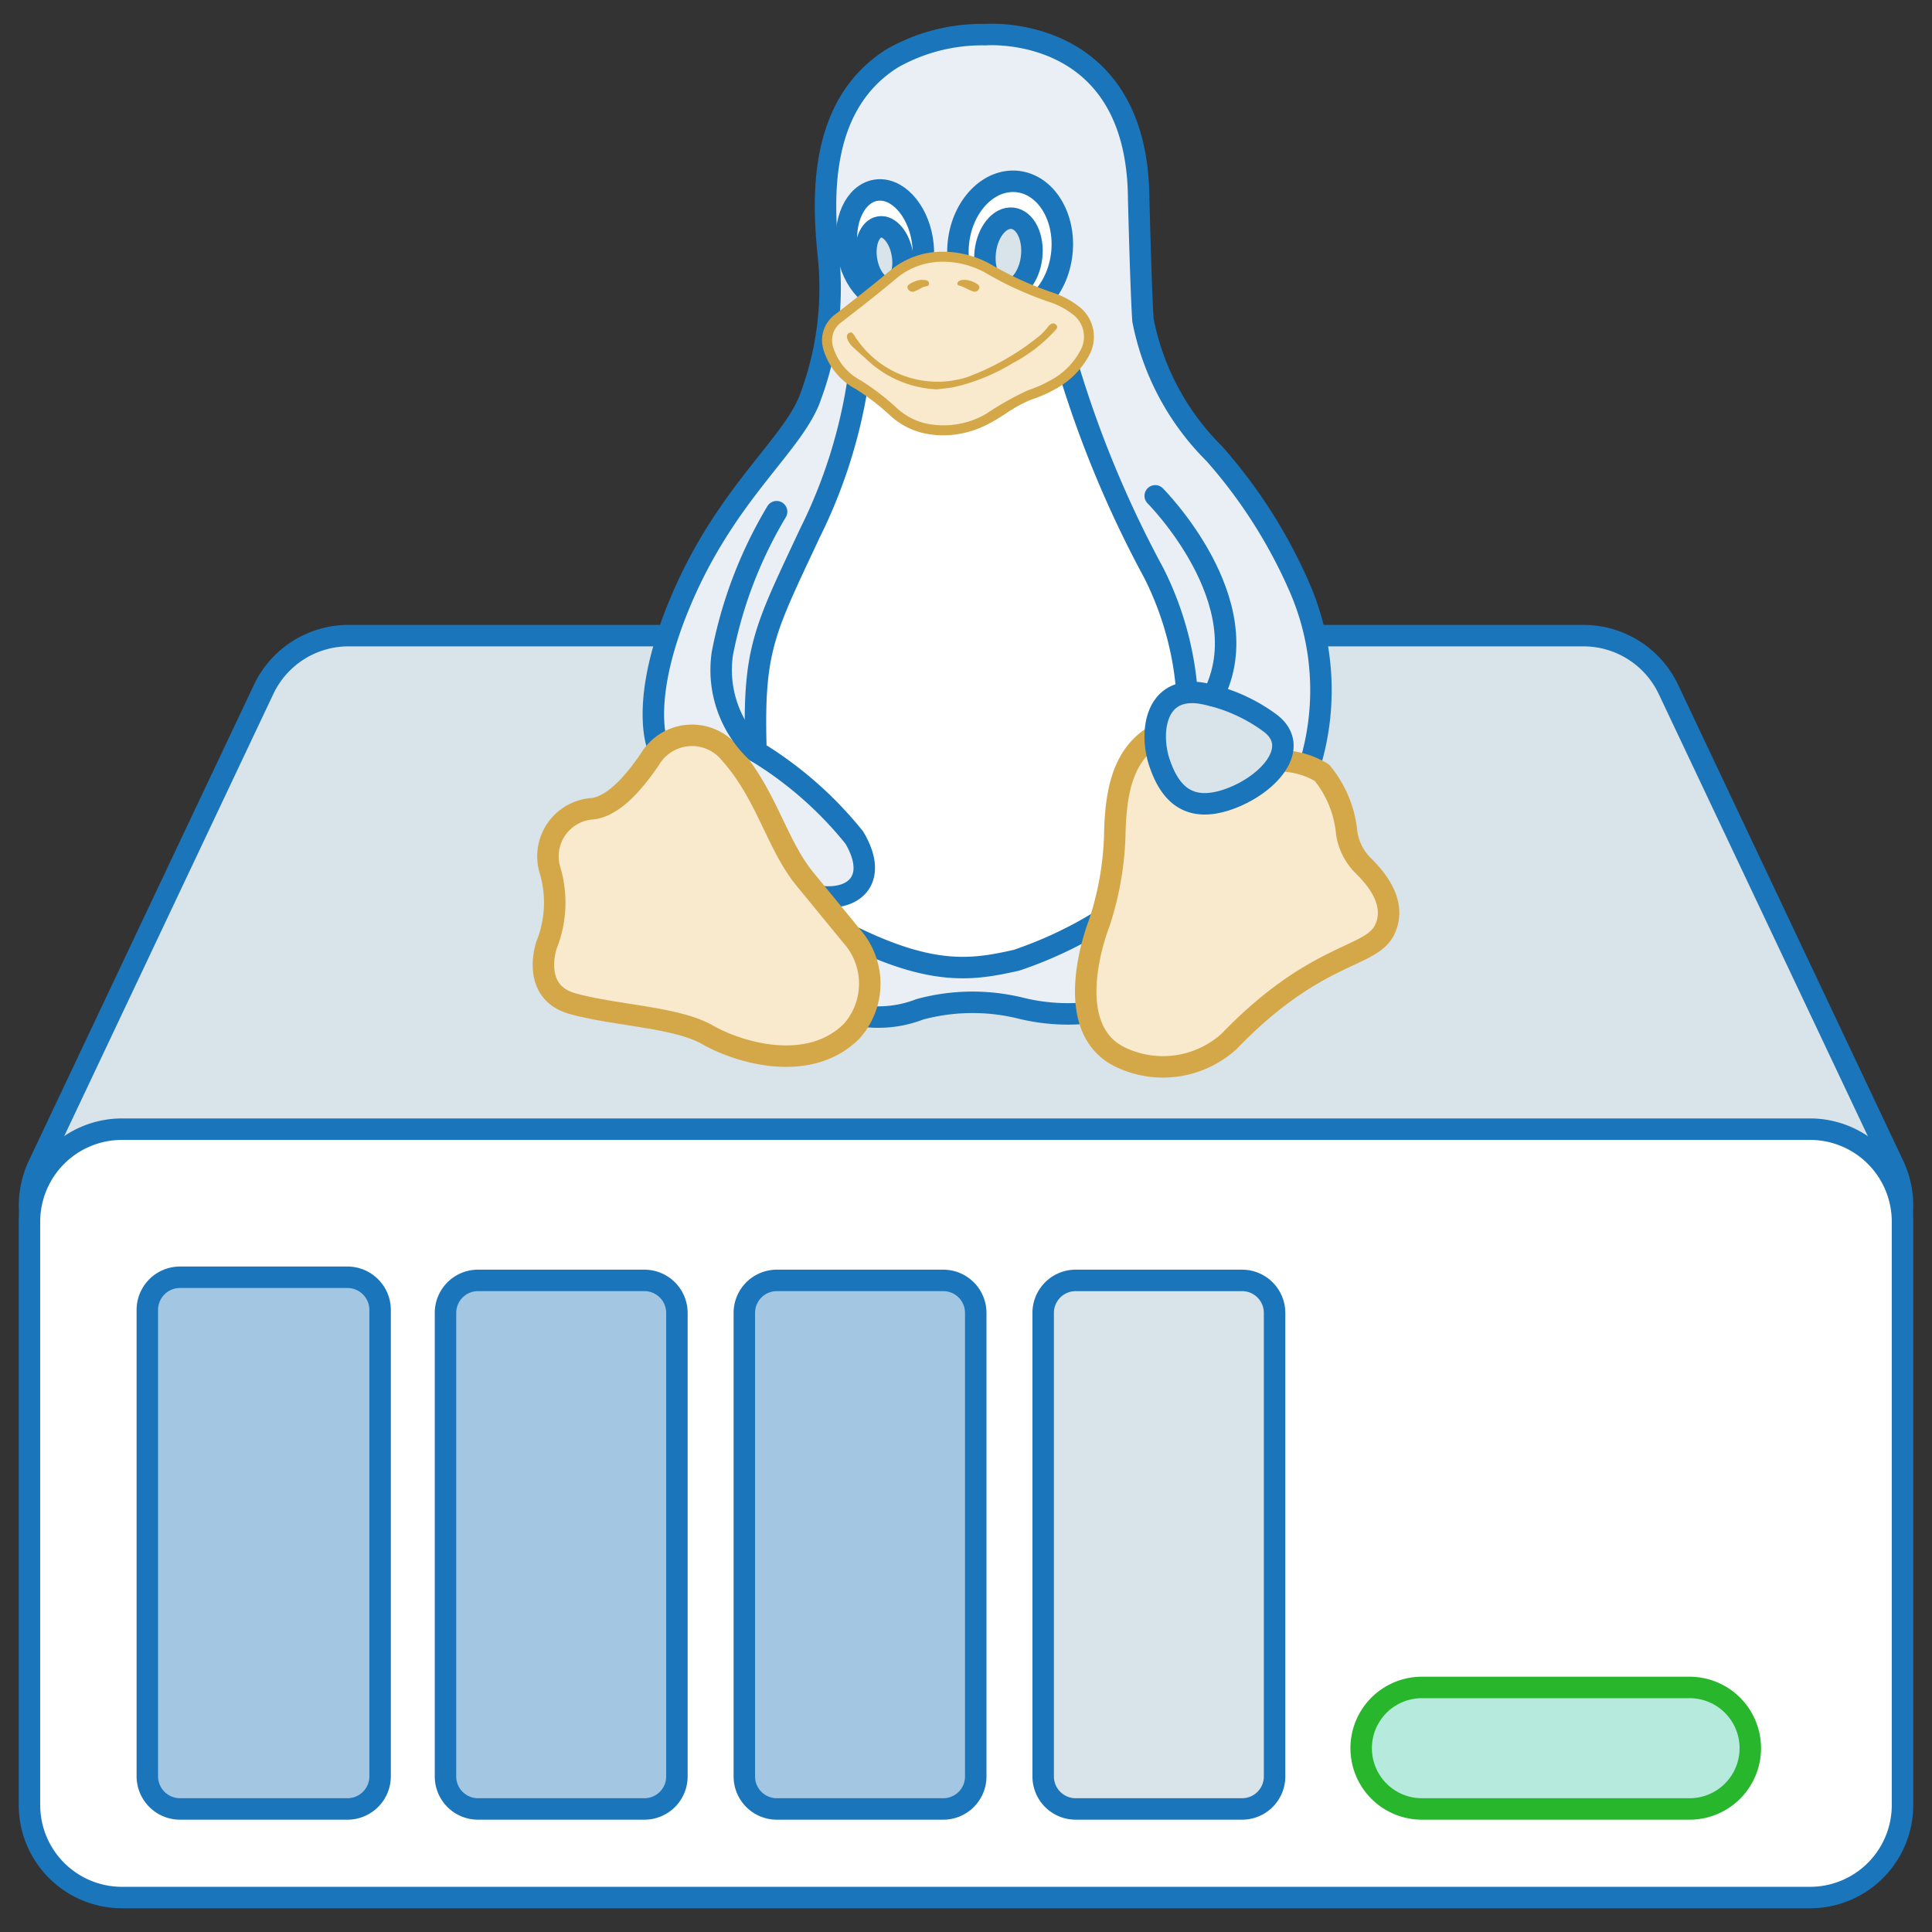
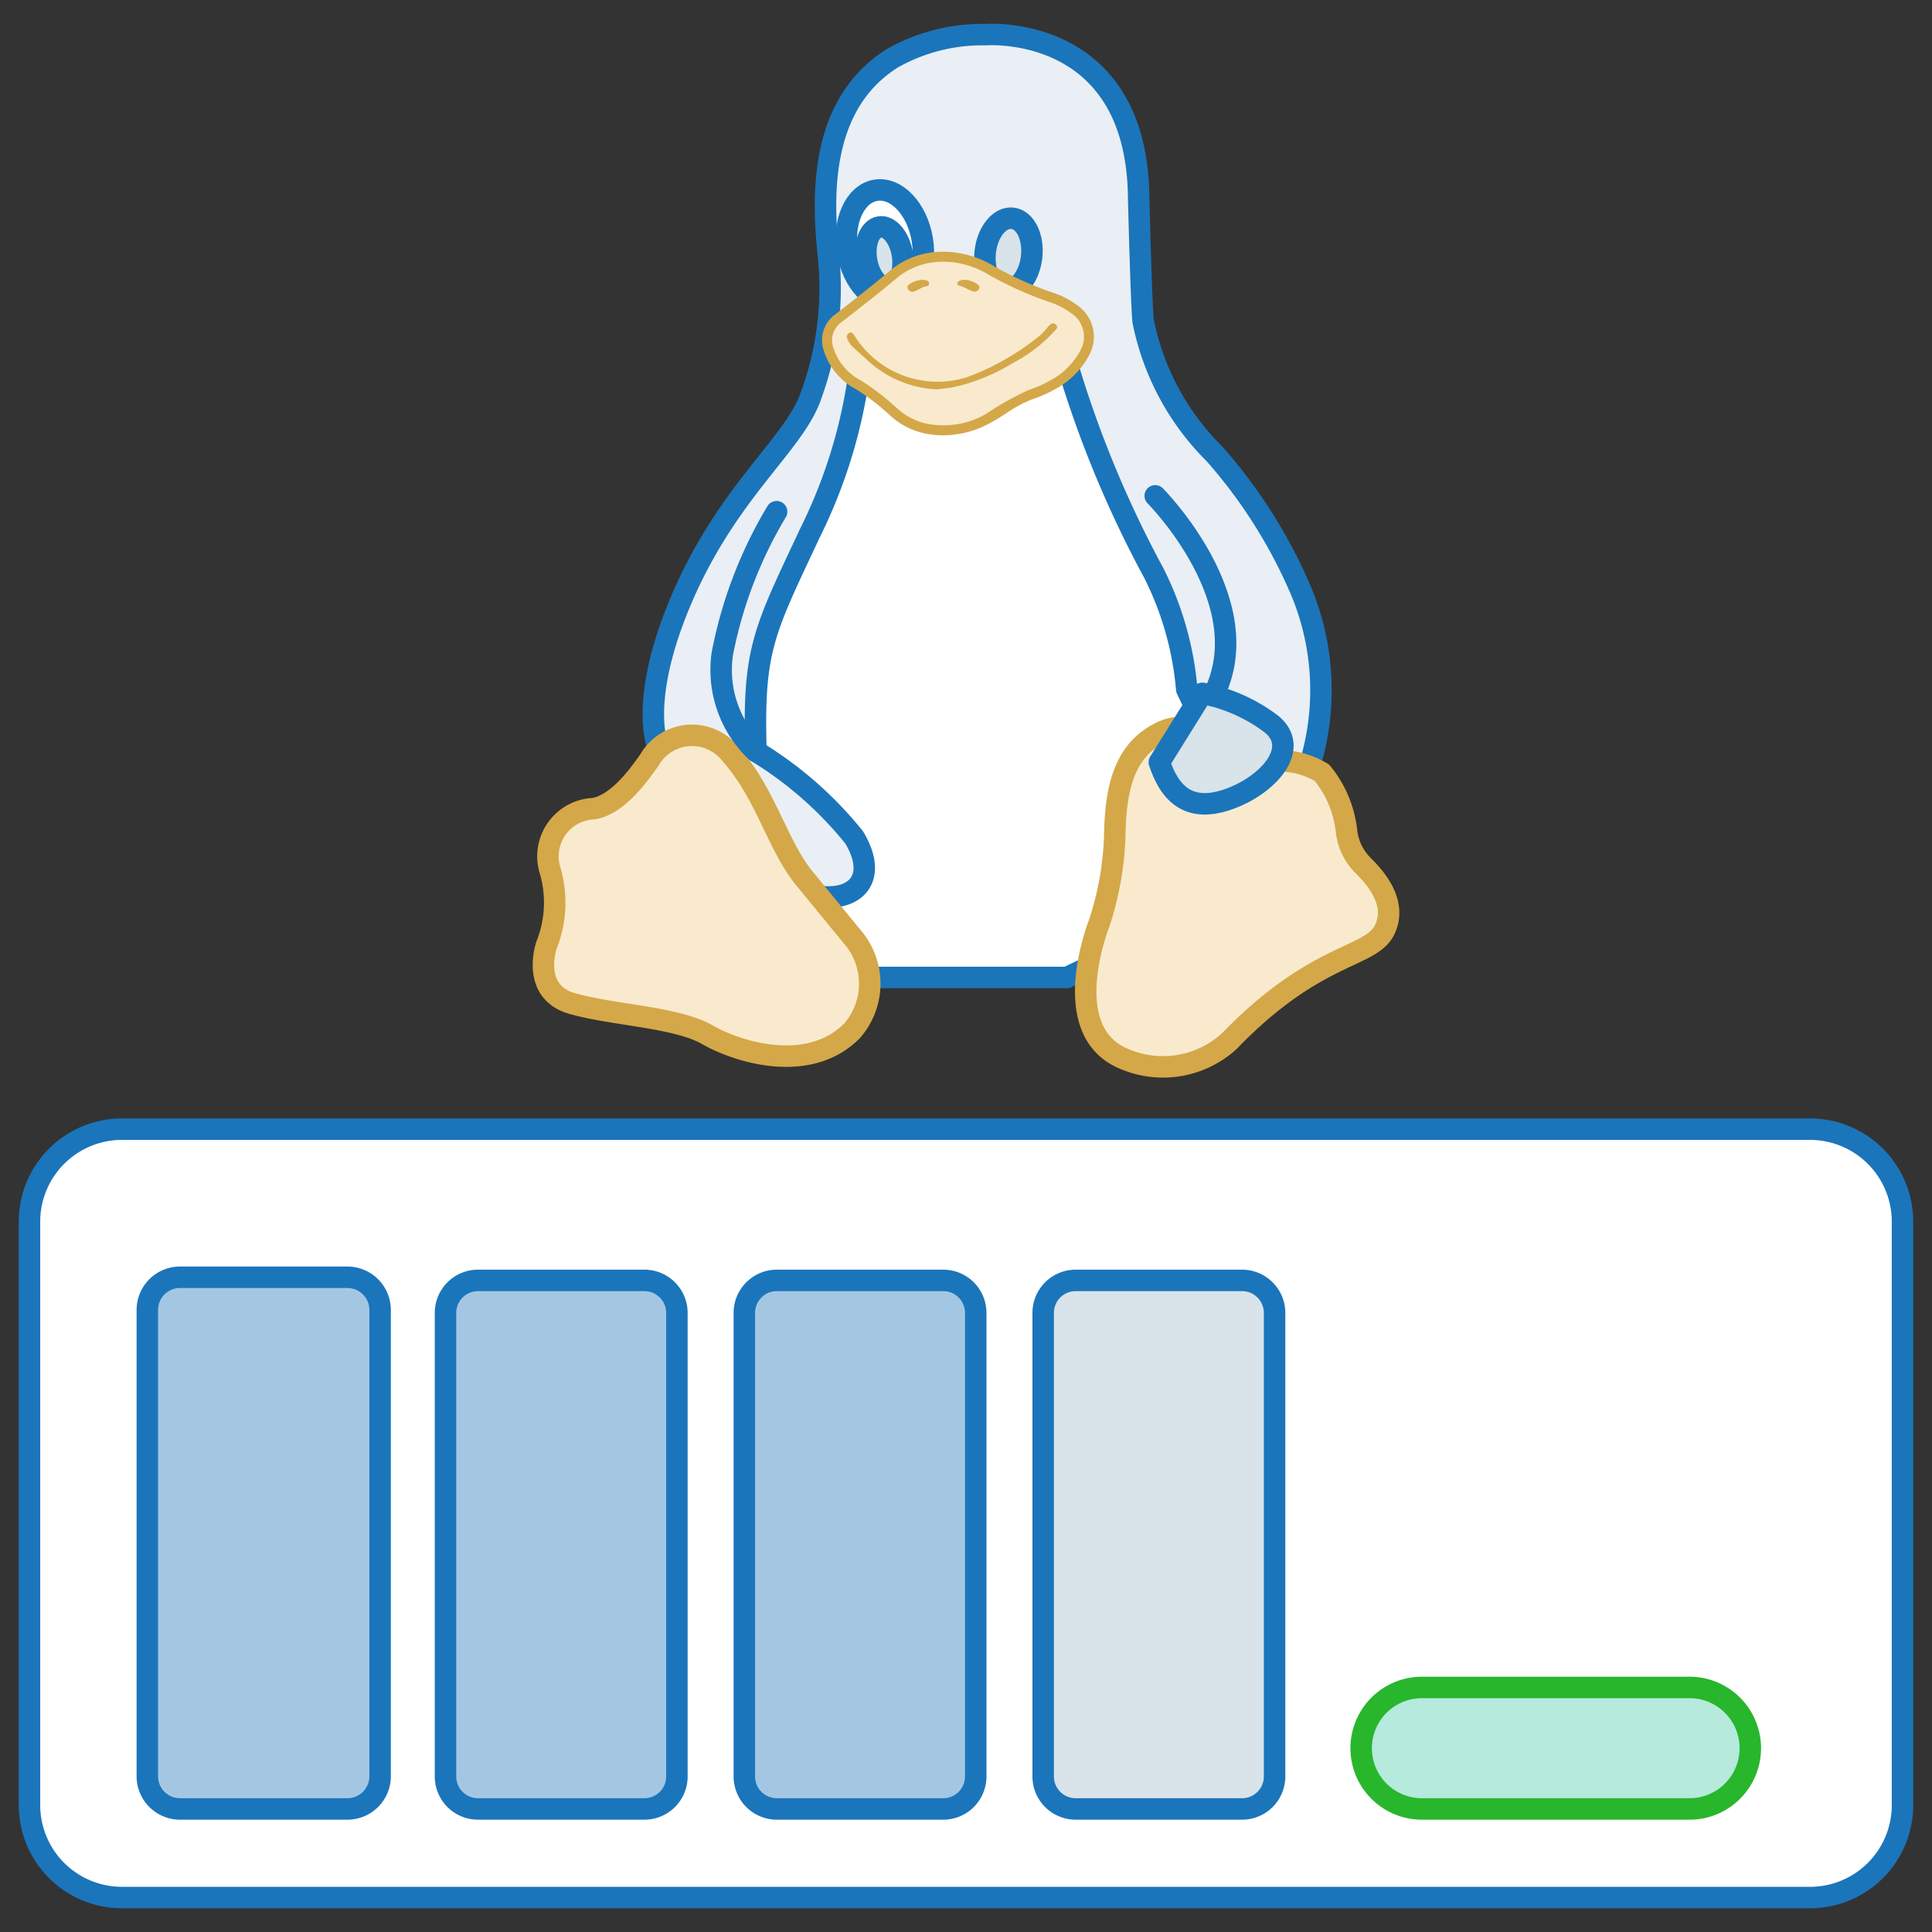
<svg xmlns="http://www.w3.org/2000/svg" id="f519d7c2-66b9-4058-845f-02ebe2fe8536" data-name="Layer 1" viewBox="0 0 90 90">
  <rect x="0" y="0" width="90" height="90" fill="#333333" stroke="none" />
  <title>ICONES_CAIXAS_ALOJAMENTO LINUX</title>
-   <path d="M73.768,29.61h-57.537a4.373,4.373,0,0,0-3.952,2.509L1.802,54.271A4.396,4.396,0,0,0,5.754,60.555H84.248a4.395,4.395,0,0,0,3.952-6.285L77.723,32.118A4.381,4.381,0,0,0,73.768,29.61Z" fill="#d8e3ea" stroke="#1b75bb" stroke-linecap="round" stroke-linejoin="round" />
  <path d="M84.33,88.395H5.67a4.31,4.31,0,0,1-4.297-4.297V56.897A4.31,4.31,0,0,1,5.67,52.601H84.33a4.31,4.31,0,0,1,4.296,4.297V84.098A4.307,4.307,0,0,1,84.33,88.395Z" fill="#fff" stroke="#1b75bb" stroke-linecap="round" stroke-linejoin="round" />
  <path d="M78.706,78.608H66.238a2.83,2.83,0,0,0,0,5.66H78.706a2.83,2.83,0,0,0,0-5.66Z" fill="#b5eadc" stroke="#28b62c" stroke-linecap="round" stroke-linejoin="round" />
  <path d="M16.191,59.5H8.381A1.523,1.523,0,0,0,6.863,61.024v21.719a1.523,1.523,0,0,0,1.517,1.525h7.81a1.523,1.523,0,0,0,1.517-1.525V61.024A1.524,1.524,0,0,0,16.191,59.5Z" fill="#a3c7e3" stroke="#1b75bb" stroke-linecap="round" stroke-linejoin="round" />
  <path d="M30.025,59.646h-7.764a1.514,1.514,0,0,0-1.508,1.516V82.752a1.514,1.514,0,0,0,1.508,1.516H30.025a1.514,1.514,0,0,0,1.508-1.516V61.161A1.515,1.515,0,0,0,30.025,59.646Z" fill="#a3c7e3" stroke="#1b75bb" stroke-linecap="round" stroke-linejoin="round" />
  <path d="M43.946,59.646H36.182a1.514,1.514,0,0,0-1.508,1.516V82.752a1.514,1.514,0,0,0,1.508,1.516H43.946a1.514,1.514,0,0,0,1.508-1.516V61.161A1.515,1.515,0,0,0,43.946,59.646Z" fill="#a3c7e3" stroke="#1b75bb" stroke-linecap="round" stroke-linejoin="round" />
  <path d="M57.867,59.646h-7.764a1.514,1.514,0,0,0-1.508,1.516V82.752a1.514,1.514,0,0,0,1.508,1.516h7.764a1.514,1.514,0,0,0,1.508-1.516V61.161A1.515,1.515,0,0,0,57.867,59.646Z" fill="#d8e3ea" stroke="#1b75bb" stroke-linecap="round" stroke-linejoin="round" />
  <polygon points="45.192 5.915 51.928 8.842 53.258 21.695 58.919 35.511 54.72 43.142 49.701 45.534 42.807 45.534 34.912 45.534 32.517 32.257 37.496 21.695 40.97 10.574 45.192 5.915" fill="#fff" stroke="#1b75bb" stroke-linecap="round" stroke-linejoin="round" />
-   <path d="M52.873,41.786A19.034,19.034,0,0,1,47.357,44.73c-2.343.529-4.496.868-9.862-2.305l1.739,4.685a5.368,5.368,0,0,0,3.621-.094,9.401,9.401,0,0,1,4.688-.054,9.186,9.186,0,0,0,5.108-.202C55.16,45.826,52.873,41.786,52.873,41.786Z" fill="#e9eff4" stroke="#1b75bb" stroke-linecap="round" stroke-linejoin="round" />
  <path d="M45.903,1.614s7.084-.575,7.141,7.642c0,0,.112,4.494.202,5.672a12.001,12.001,0,0,0,3.326,6.212,23.629,23.629,0,0,1,3.973,6.241,11.981,11.981,0,0,1,.56,7.949c-1.266,3.592-4.406-.242-4.406-.242l-1.416-2.978a14.815,14.815,0,0,0-1.537-5.421,50.897,50.897,0,0,1-4.325-10.758L44.856,14.816l-4.794,2.257a23.908,23.908,0,0,1-2.334,7.761c-2.132,4.565-2.663,5.377-2.511,10.17a17.53,17.53,0,0,1,4.577,4.011c1.102,1.849.117,2.926-1.545,2.751s-5.902-4.134-5.902-4.134l-1.687-2.811s-.983-2.178,1.17-7.097,5.2-7.072,5.949-9.298a14.516,14.516,0,0,0,.795-6.674c-.258-2.647-.398-6.909,2.999-9.04A8.482,8.482,0,0,1,45.903,1.614Z" fill="#e9eff4" stroke="#1b75bb" stroke-linecap="round" stroke-linejoin="round" />
  <path d="M58.919,35.511a3.758,3.758,0,0,1,2.666.491,5.167,5.167,0,0,1,1.149,2.797,2.702,2.702,0,0,0,.718,1.474c.416.416,1.699,1.662,1.058,3.024s-3.174.983-7.255,5.214a4.585,4.585,0,0,1-5.1.718c-2.872-1.435-.945-6.235-.945-6.235a14.404,14.404,0,0,0,.718-4.004c.037-2.078.339-4.042,2.228-4.912C56.047,33.206,58.919,35.511,58.919,35.511Z" fill="#f9eace" stroke="#d4a848" stroke-linecap="round" stroke-linejoin="round" />
-   <path d="M56.009,32.298a7.785,7.785,0,0,1,3.174,1.397c1.474,1.133-.112,2.909-2.003,3.553-1.889.641-2.72-.377-3.174-1.739C53.554,34.15,53.781,31.921,56.009,32.298Z" fill="#d8e3ea" stroke="#1b75bb" stroke-linecap="round" stroke-linejoin="round" />
+   <path d="M56.009,32.298a7.785,7.785,0,0,1,3.174,1.397c1.474,1.133-.112,2.909-2.003,3.553-1.889.641-2.72-.377-3.174-1.739Z" fill="#d8e3ea" stroke="#1b75bb" stroke-linecap="round" stroke-linejoin="round" />
  <path d="M37.497,40.951l2.184,2.663a3.334,3.334,0,0,1,0,4.415c-1.999,2.003-5.279,1.002-6.728.173s-4.317-.898-6.285-1.449-1.208-2.728-1.208-2.728a5.329,5.329,0,0,0,.173-3.453,2.222,2.222,0,0,1,2.003-2.901c1.174-.173,2.222-1.71,2.624-2.278a2.284,2.284,0,0,1,3.763-.277C35.714,37.015,36.177,39.341,37.497,40.951Z" fill="#f9eace" stroke="#d4a848" stroke-linecap="round" stroke-linejoin="round" />
  <ellipse cx="41.221" cy="11.444" rx="1.766" ry="2.615" transform="translate(-1.311 6.842) rotate(-9.341)" fill="#fff" stroke="#1b75bb" stroke-linecap="round" stroke-linejoin="round" />
-   <ellipse cx="47.056" cy="11.55" rx="3.113" ry="2.422" transform="translate(30.317 57.02) rotate(-83.581)" fill="#fff" stroke="#1b75bb" stroke-linecap="round" stroke-linejoin="round" />
  <ellipse cx="41.202" cy="11.985" rx="0.845" ry="1.431" transform="translate(-1.399 6.846) rotate(-9.341)" fill="#d8e3ea" stroke="#1b75bb" stroke-linecap="round" stroke-linejoin="round" />
  <ellipse cx="46.977" cy="11.85" rx="1.693" ry="1.087" transform="translate(29.949 57.208) rotate(-83.581)" fill="#d8e3ea" stroke="#1b75bb" stroke-linecap="round" stroke-linejoin="round" />
  <path d="M36.177,23.837a20.371,20.371,0,0,0-2.526,6.603,5.243,5.243,0,0,0,1.566,4.563" fill="none" stroke="#1b75bb" stroke-linecap="round" stroke-linejoin="round" />
  <path d="M53.815,23.098s4.933,4.952,2.699,9.313" fill="none" stroke="#1b75bb" stroke-linecap="round" stroke-linejoin="round" />
  <path d="M43.954,20.281a4.372,4.372,0,0,1-.951-.107,3.438,3.438,0,0,1-1.542-.824,10.762,10.762,0,0,0-1.589-1.222,3.07,3.07,0,0,1-1.503-1.814,1.488,1.488,0,0,1,.531-1.663c.884-.683,1.762-1.369,2.617-2.088a3.78,3.78,0,0,1,2.334-.837,4.57,4.57,0,0,1,2.365.623,15.647,15.647,0,0,0,2.853,1.291,3.967,3.967,0,0,1,1.139.599,1.777,1.777,0,0,1,.527,2.311,3.839,3.839,0,0,1-1.611,1.594,6.237,6.237,0,0,1-1.066.467,5.904,5.904,0,0,0-1.171.634c-.237.152-.475.305-.723.439A4.604,4.604,0,0,1,43.954,20.281Z" fill="#d4a848" />
  <path d="M43.87,12.192a4.096,4.096,0,0,1,2.101.554A16.006,16.006,0,0,0,48.908,14.076a3.499,3.499,0,0,1,1.009.527,1.306,1.306,0,0,1,.4,1.743,3.374,3.374,0,0,1-1.428,1.396,5.674,5.674,0,0,1-.986.431,13.998,13.998,0,0,0-1.961,1.103,3.946,3.946,0,0,1-2.838.445,2.985,2.985,0,0,1-1.337-.721A11.306,11.306,0,0,0,40.112,17.73a2.629,2.629,0,0,1-1.295-1.539,1.034,1.034,0,0,1,.367-1.172c.89-.685,1.773-1.377,2.633-2.1A3.349,3.349,0,0,1,43.87,12.192ZM43.642,18.138c.249-.031.499-.053.746-.095a9.081,9.081,0,0,0,2.801-1.134,7.11,7.11,0,0,0,1.936-1.486c.071-.079.199-.184.061-.303-.128-.111-.245-.034-.34.071a3.554,3.554,0,0,1-.37.412,11.8,11.8,0,0,1-3.439,1.971,4.559,4.559,0,0,1-5.13-1.783c-.107-.126-.187-.391-.362-.277-.188.123-.051.352.062.517a.701.701,0,0,0,.108.122c.202.184.403.368.609.547A5.078,5.078,0,0,0,43.642,18.138Zm1.277-5.103c-.12.01-.245.015-.313.134a.089.089,0,0,0,.035.12l0.0 0.0.025.009c.234.058.431.2.655.275a.23.23,0,0,0,.295-.137l0-0.0.001-.004c.041-.115-.06-.176-.142-.229a1.147,1.147,0,0,0-.556-.169Zm-1.98-.001a1.231,1.231,0,0,0-.486.149c-.098.06-.232.124-.16.273a.245.245,0,0,0,.329.109l.007-.004c.13-.049.247-.128.374-.186.107-.05.307-.011.272-.198-.028-.148-.202-.127-.337-.142Z" fill="#f9eace" />
</svg>